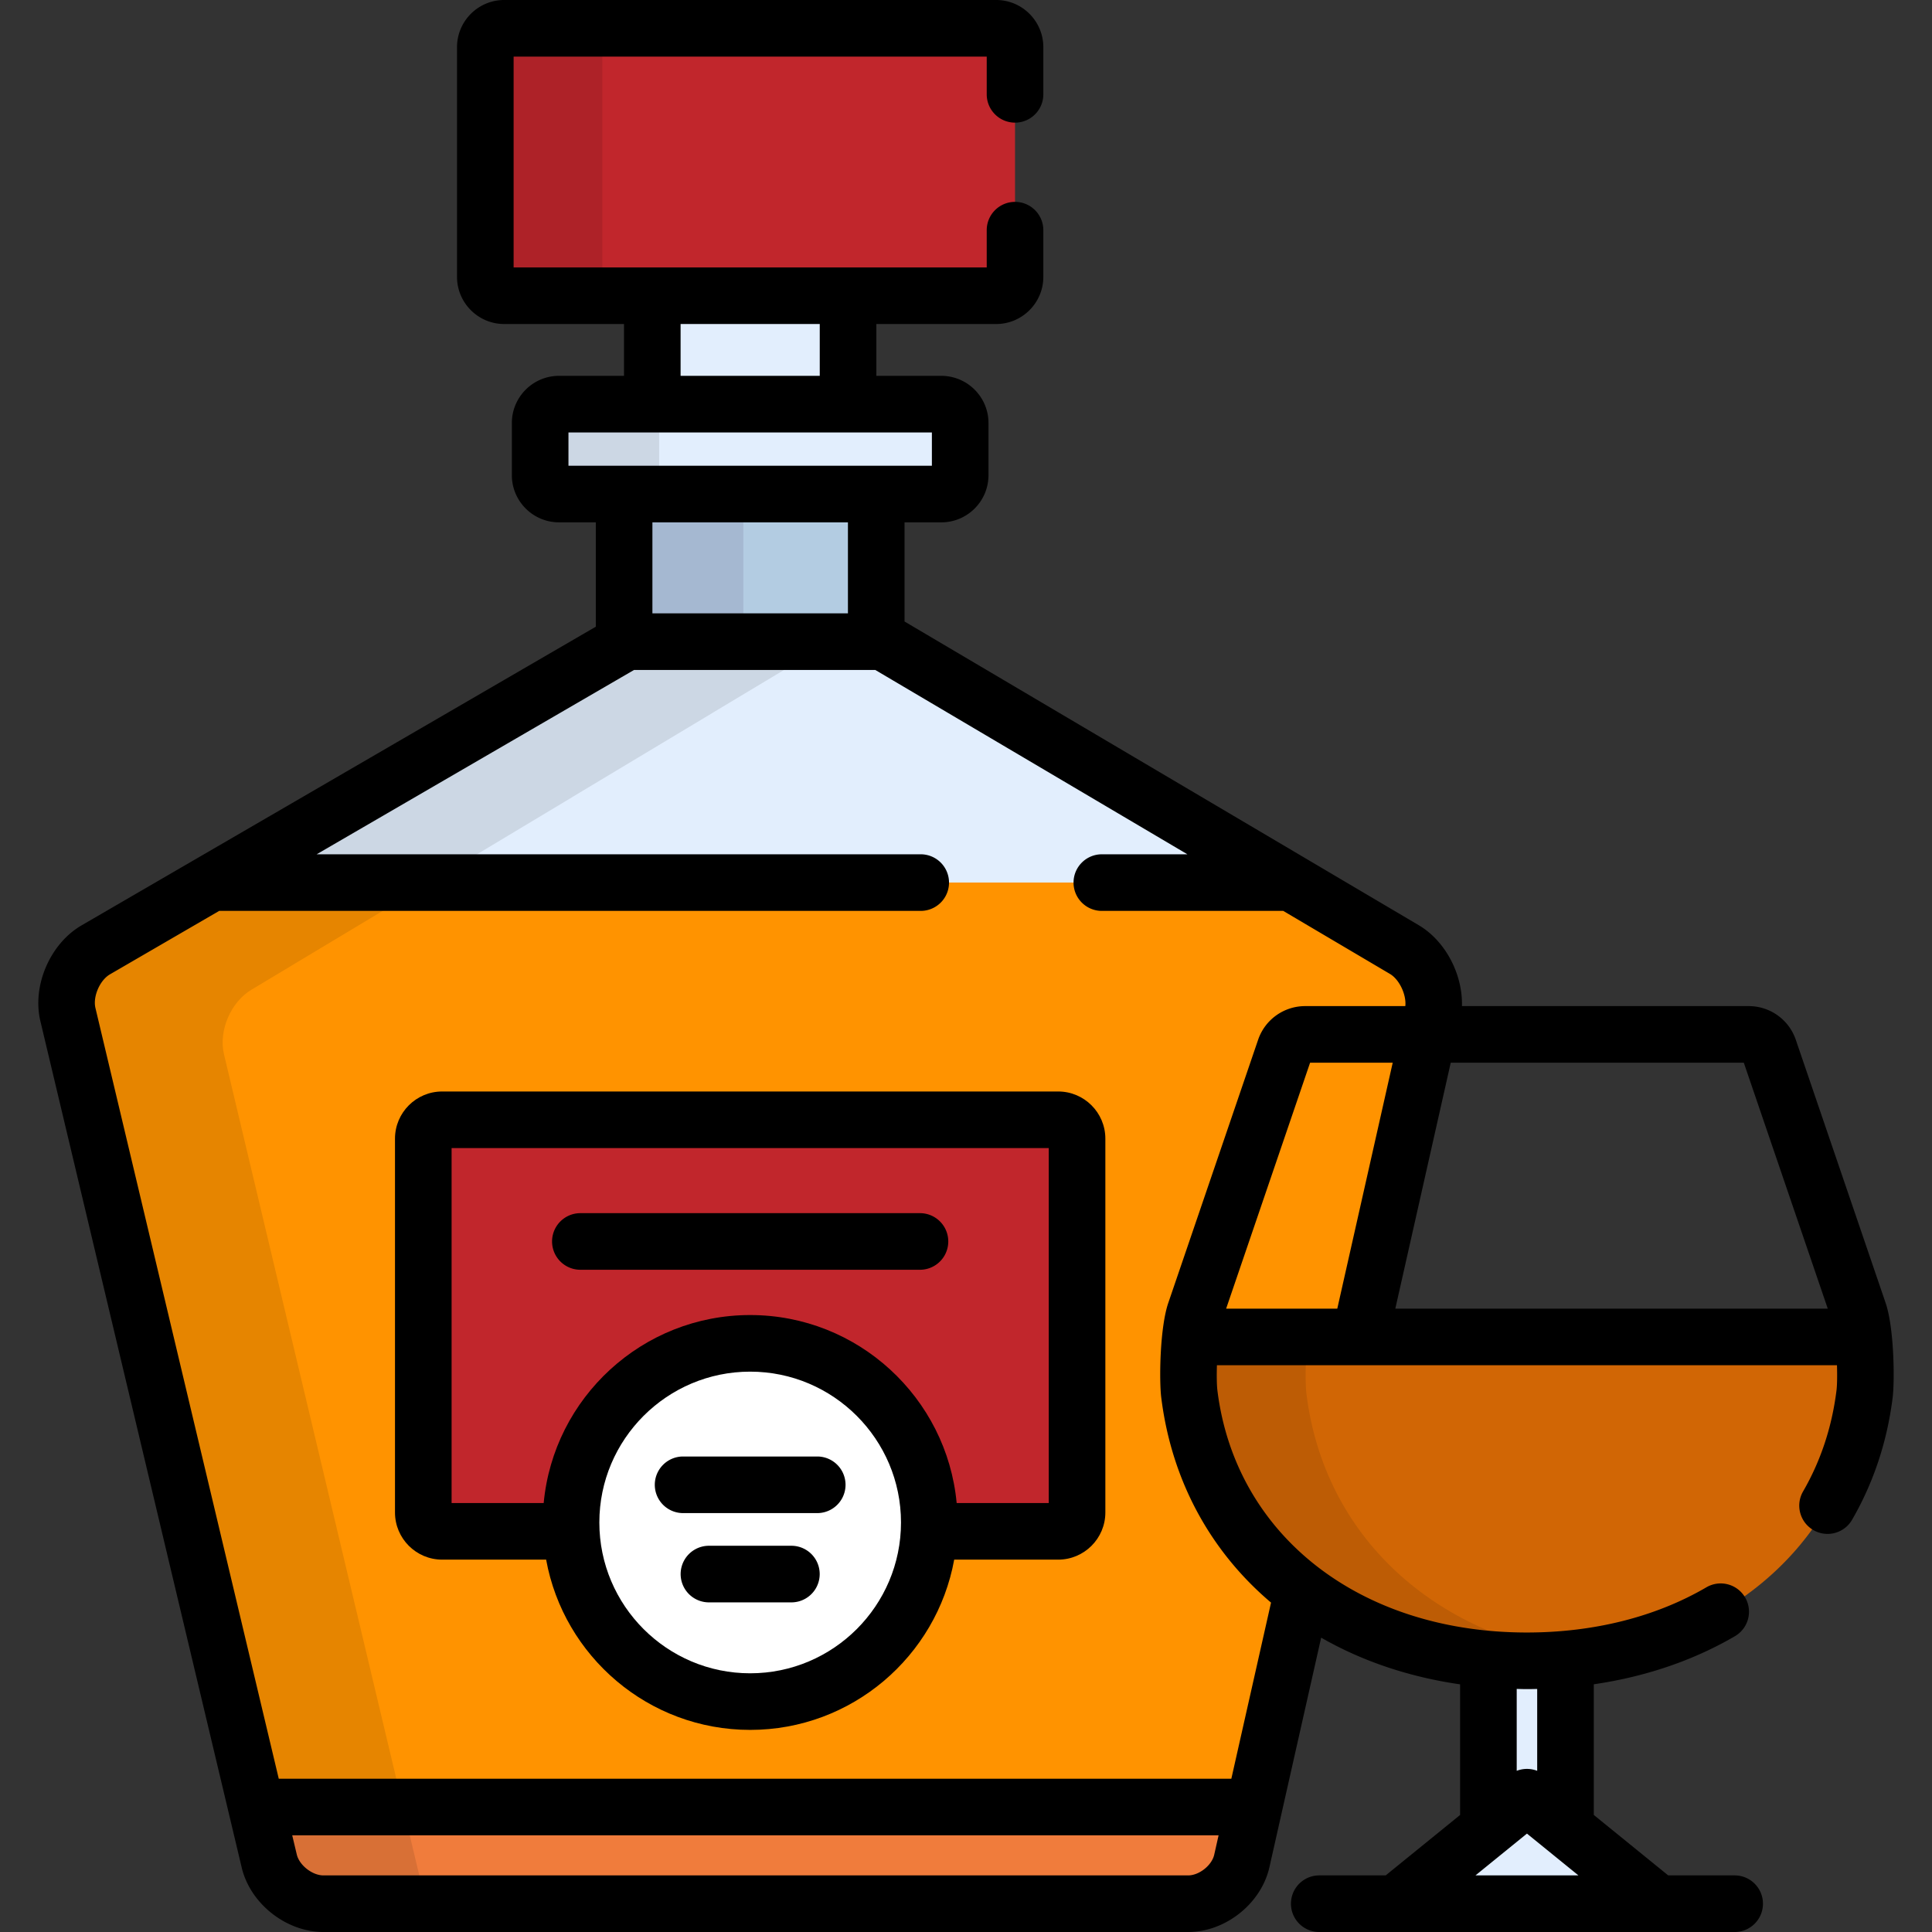
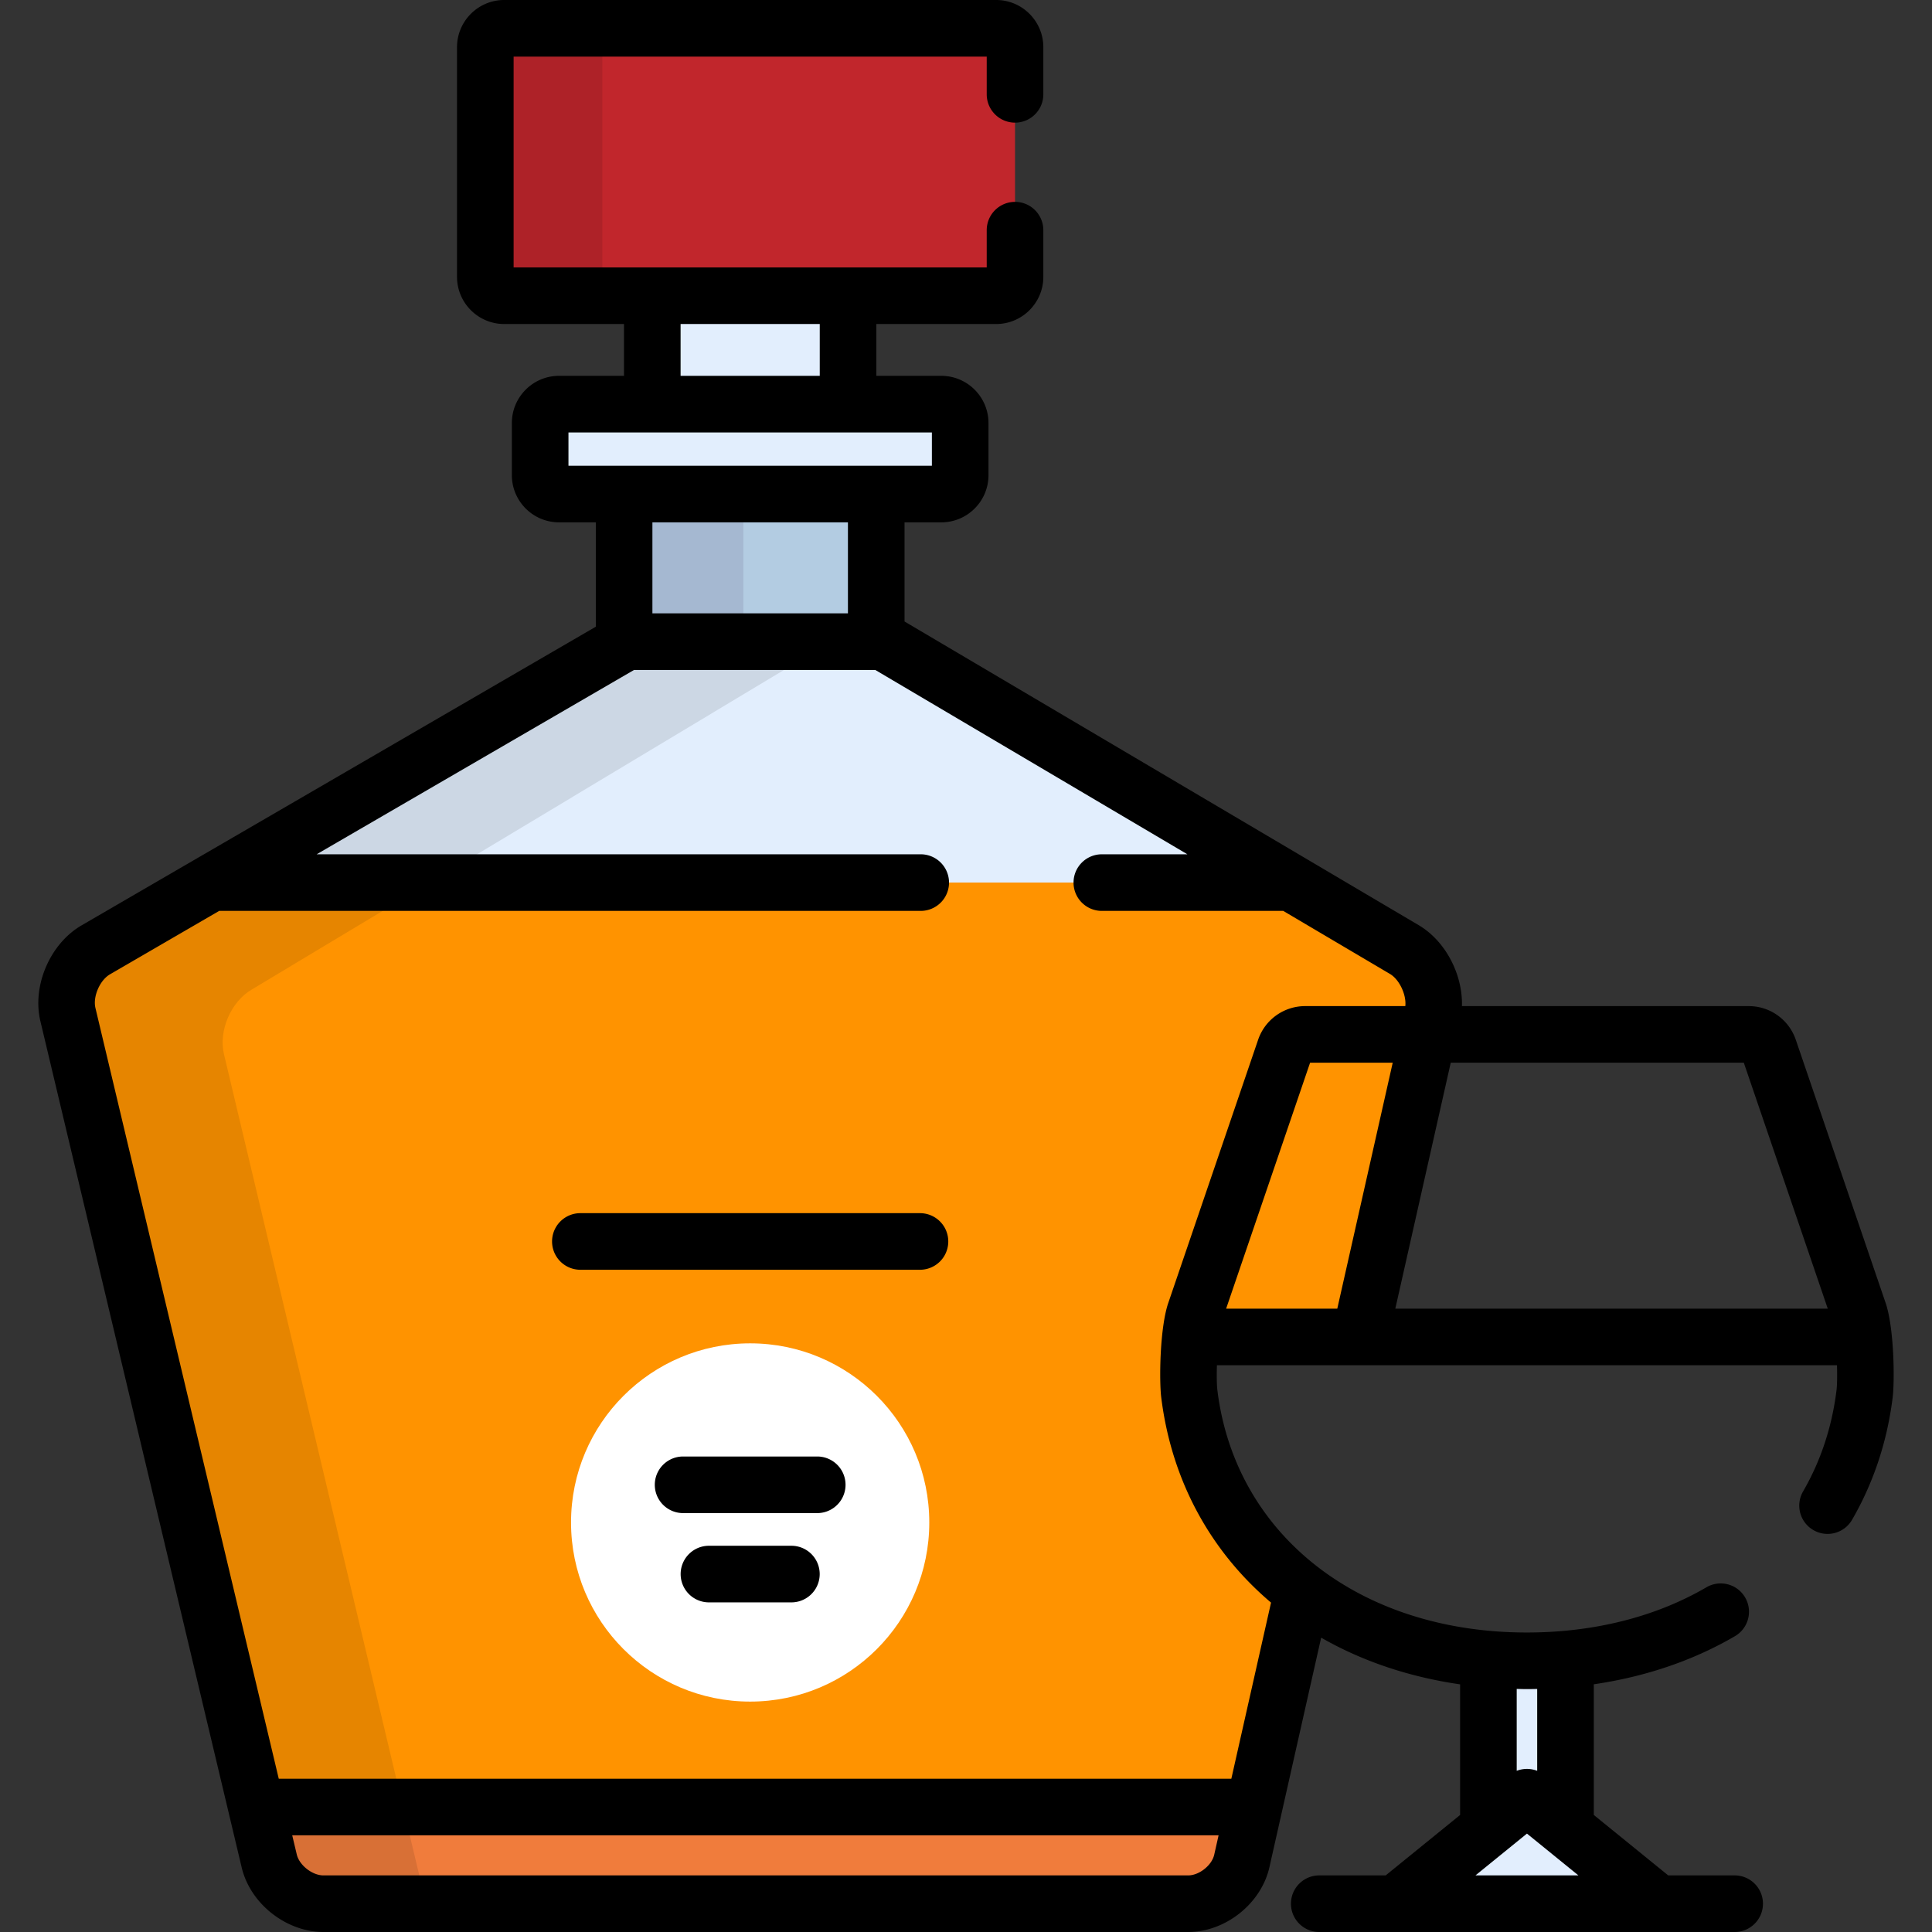
<svg xmlns="http://www.w3.org/2000/svg" version="1.1" width="512" height="512" x="0" y="0" viewBox="0 0 512 512" style="enable-background:new 0 0 512 512" xml:space="preserve" class="">
  <rect x="0" y="0" width="512" height="512" fill="#333333" stroke="none" />
  <g>
    <path d="M166.012 170.042h66.2v-39.114h-66.818v39.473z" style="" fill="#b3cce2" data-original="#b3cce2" />
    <path d="M166.012 170.042H197v-39.114h-31.606v39.473z" style="opacity:0.1;enable-background:new ;" fill="#2f003a" data-original="#2f003a" />
    <path d="M56.067 233.898h286.05l-108.115-63.856h-67.99L56.066 233.898z" style="" fill="#e2eefd" data-original="#e2eefd" />
    <path d="M315.182 369.394c-.355-2.879-.294-9.558.3-15.087h44.911l19.249-85.409c1.405-6.231-1.962-13.996-7.479-17.255l-30.045-17.745H56.067l-30.681 17.819c-5.542 3.219-8.868 10.937-7.39 17.151l53.359 224.335c1.478 6.214 7.938 11.298 14.355 11.298h229.162c6.418 0 12.817-5.098 14.223-11.329l16.108-71.473c-16.466-12.438-27.321-30.525-30.021-52.305z" style="" fill="#ff9300" data-original="#ff9300" />
    <path d="M315.182 369.394c-.355-2.879-.294-9.558.3-15.087h44.911l19.249-85.409c1.405-6.231-1.962-13.996-7.479-17.255l-30.045-17.745H56.067l-30.681 17.819c-5.542 3.219-8.868 10.937-7.39 17.151l53.359 224.335c1.478 6.214 7.938 11.298 14.355 11.298h229.162c6.418 0 12.817-5.098 14.223-11.329l16.108-71.473c-16.466-12.438-27.321-30.525-30.021-52.305z" style="" fill="#ff9300" data-original="#ff9300" />
    <path d="m329.096 493.171 3.222-14.296H67.948l3.408 14.327c1.478 6.214 7.938 11.298 14.355 11.298h229.162c6.418 0 12.818-5.098 14.223-11.329z" style="" fill="#f07c3c" data-original="#f07c3c" />
    <path d="M112.711 503.702 59.352 279.367c-1.479-6.214 1.847-13.932 7.39-17.151l153.53-92.174h-54.259L25.386 251.716c-5.542 3.219-8.868 10.937-7.39 17.151l53.359 224.335c1.478 6.214 7.938 11.298 14.355 11.298h27.231c-.08-.265-.166-.528-.23-.798z" style="opacity:0.1;" fill="#000000" data-original="#000000" />
    <path d="M172.86 78.37h51.879v28.733H172.86z" style="" fill="#e2eefd" data-original="#e2eefd" />
-     <path d="M254.459 125.928c0 2.75-2.25 5-5 5H148.147c-2.75 0-5-2.25-5-5v-13.826c0-2.75 2.25-5 5-5H249.46c2.75 0 5 2.25 5 5v13.826h-.001z" style="" fill="#e2eefd" data-original="#e2eefd" />
-     <path d="M174.688 125.928v-13.826c0-2.75 2.25-5 5-5h-31.541c-2.75 0-5 2.25-5 5v13.826c0 2.75 2.25 5 5 5h31.541c-2.75 0-5-2.25-5-5z" style="opacity:0.1;" fill="#000000" data-original="#000000" />
+     <path d="M254.459 125.928H148.147c-2.75 0-5-2.25-5-5v-13.826c0-2.75 2.25-5 5-5H249.46c2.75 0 5 2.25 5 5v13.826h-.001z" style="" fill="#e2eefd" data-original="#e2eefd" />
    <path d="M268.992 73.369c0 2.75-2.25 5-5 5H133.614c-2.75 0-5-2.25-5-5V12.5c0-2.75 2.25-5 5-5h130.379c2.75 0 5 2.25 5 5l-.001 60.869z" style="" fill="#c1262c" data-original="#c1262c" />
    <path d="M159.621 73.369V12.5c0-2.75 2.25-5 5-5h-31.008c-2.75 0-5 2.25-5 5v60.869c0 2.75 2.25 5 5 5h31.008c-2.75 0-5-2.25-5-5z" style="opacity:0.1;" fill="#000000" data-original="#000000" />
-     <path d="M280.43 296.755H117.176c-2.75 0-5 2.25-5 5v99.064c0 2.75 2.25 5 5 5h34.216a48.132 48.132 0 0 1-.06-2.349c0-26.218 21.253-47.471 47.47-47.471s47.471 21.252 47.471 47.471c0 .788-.021 1.57-.06 2.349h34.216c2.75 0 5-2.25 5-5v-99.064c.001-2.75-2.249-5-4.999-5z" style="" fill="#c1262c" data-original="#c1262c" />
    <circle cx="198.8" cy="403.47" r="47.47" style="" fill="#ffffff" data-original="#ffffff" />
    <path d="m404.657 476.261 10.215 8.294v-44.878c-3.339.289-6.741.453-10.215.453s-6.874-.164-10.213-.453v44.876l10.213-8.292z" style="" fill="#e2eefd" data-original="#e2eefd" />
-     <path d="M315.182 369.394c5.245 42.311 41.202 70.737 89.476 70.737s84.232-28.427 89.478-70.737c.355-2.878.293-9.558-.3-15.087H315.482c-.594 5.529-.656 12.208-.3 15.087z" style="" fill="#d16605" data-original="#d16605" />
-     <path d="M346.219 369.394c-.355-2.879-.294-9.558.3-15.087h-31.037c-.594 5.529-.655 12.208-.3 15.087 5.245 42.311 41.202 70.737 89.476 70.737 5.335 0 10.509-.367 15.519-1.042-40.317-5.431-69.292-32.061-73.958-69.695z" style="opacity:0.1;" fill="#000000" data-original="#000000" />
    <path d="m369.882 504.5 34.775-28.239 34.778 28.239z" style="" fill="#e2eefd" data-original="#e2eefd" />
-     <path d="M280.43 289.255H117.176c-6.893 0-12.5 5.607-12.5 12.5v99.064c0 6.893 5.607 12.5 12.5 12.5h27.557c4.657 25.625 27.122 45.122 54.069 45.122 26.948 0 49.413-19.497 54.07-45.122h27.558c6.893 0 12.5-5.607 12.5-12.5v-99.064c0-6.893-5.607-12.5-12.5-12.5zm-81.628 154.186c-22.039 0-39.97-17.93-39.97-39.97s17.931-39.971 39.97-39.971c22.04 0 39.971 17.931 39.971 39.971s-17.93 39.97-39.971 39.97zm79.128-45.122h-24.405c-2.607-27.903-26.149-49.819-54.722-49.819s-52.114 21.916-54.721 49.819h-24.405v-94.064H277.93v94.064z" fill="#000000" data-original="#000000" />
    <path d="M153.803 336.5h90a7.5 7.5 0 0 0 0-15h-90a7.5 7.5 0 0 0 0 15zM216.577 385.987h-35.549a7.5 7.5 0 0 0 0 15h35.549a7.5 7.5 0 0 0 0-15zM209.729 409.645h-21.851a7.5 7.5 0 0 0 0 15h21.851a7.5 7.5 0 0 0 0-15z" fill="#000000" data-original="#000000" />
    <path d="m499.653 345.126-23.754-69.59a13.169 13.169 0 0 0-12.472-8.908h-75.996c.236-8.355-4.321-17.229-11.454-21.443l-136.265-80.48v-26.276h9.747c6.893 0 12.5-5.607 12.5-12.5v-13.826c0-6.893-5.607-12.5-12.5-12.5h-17.217V85.869h31.75c6.893 0 12.5-5.607 12.5-12.5V61c0-4.142-3.357-7.5-7.5-7.5s-7.5 3.358-7.5 7.5v9.869H136.114V15h125.379v10c0 4.142 3.357 7.5 7.5 7.5s7.5-3.358 7.5-7.5V12.5c0-6.893-5.607-12.5-12.5-12.5H133.614c-6.893 0-12.5 5.607-12.5 12.5v60.869c0 6.893 5.607 12.5 12.5 12.5h31.75v13.732h-17.217c-6.893 0-12.5 5.607-12.5 12.5v13.826c0 6.893 5.607 12.5 12.5 12.5h9.747v27.656L21.619 245.231c-8.354 4.852-13.149 15.997-10.919 25.372l53.359 224.335C66.334 504.505 75.845 512 85.711 512h229.162c9.905 0 19.366-7.546 21.539-17.18l13.708-60.825c10.771 6.17 23.188 10.409 36.824 12.374v34.614L367.221 497h-17.605a7.5 7.5 0 0 0 0 15h110.086c4.143 0 7.5-3.358 7.5-7.5s-3.357-7.5-7.5-7.5h-17.605l-19.724-16.016v-34.63c13.653-1.992 26.366-6.297 37.413-12.754a7.5 7.5 0 0 0 2.689-10.26 7.5 7.5 0 0 0-10.26-2.69c-13.409 7.838-29.854 11.981-47.558 11.981-44.309 0-77.275-25.784-82.032-64.159-.173-1.398-.21-3.91-.127-6.665h164.32c.083 2.755.046 5.267-.127 6.665-1.201 9.689-4.181 18.696-8.855 26.771-2.076 3.585-.853 8.173 2.733 10.249s8.174.852 10.248-2.733c5.69-9.827 9.311-20.742 10.762-32.442.553-4.477.398-18.601-1.926-25.191zm-15.276 1.681H369.772l14.689-65.179h77.667l22.249 65.179zm-129.982 0h-29.456l22.25-65.179h21.896l-14.69 65.179zM180.364 85.869h36.879v13.732h-36.879V85.869zm-29.717 28.733h96.313v8.826h-96.313v-8.826zm74.065 23.826v24.114h-51.818v-24.114h51.818zM314.873 497H85.711c-2.952 0-6.383-2.689-7.059-5.533l-1.211-5.092H322.94l-1.16 5.147c-.635 2.815-3.992 5.478-6.907 5.478zm76.143 0 13.642-11.078L418.3 497h-27.284zm16.356-49.41v21.697a7.487 7.487 0 0 0-5.428-.001V447.58c.903.019 1.802.051 2.713.051.91 0 1.812-.022 2.715-.041zm-70.534-22.883-10.518 46.668H73.873l-48.58-204.244c-.719-3.02 1.157-7.36 3.86-8.93l28.934-16.804H244a7.5 7.5 0 0 0 0-15H83.913l84.119-48.855h63.921l82.718 48.855H292c-4.143 0-7.5 3.358-7.5 7.5s3.357 7.5 7.5 7.5h48.068l28.278 16.702c2.513 1.484 4.396 5.533 4.078 8.528H345.89a13.168 13.168 0 0 0-12.471 8.907l-23.755 69.588c-2.324 6.589-2.48 20.716-1.926 25.193 2.756 22.232 13.206 40.941 29.1 54.392z" fill="#000000" data-original="#000000" />
  </g>
</svg>